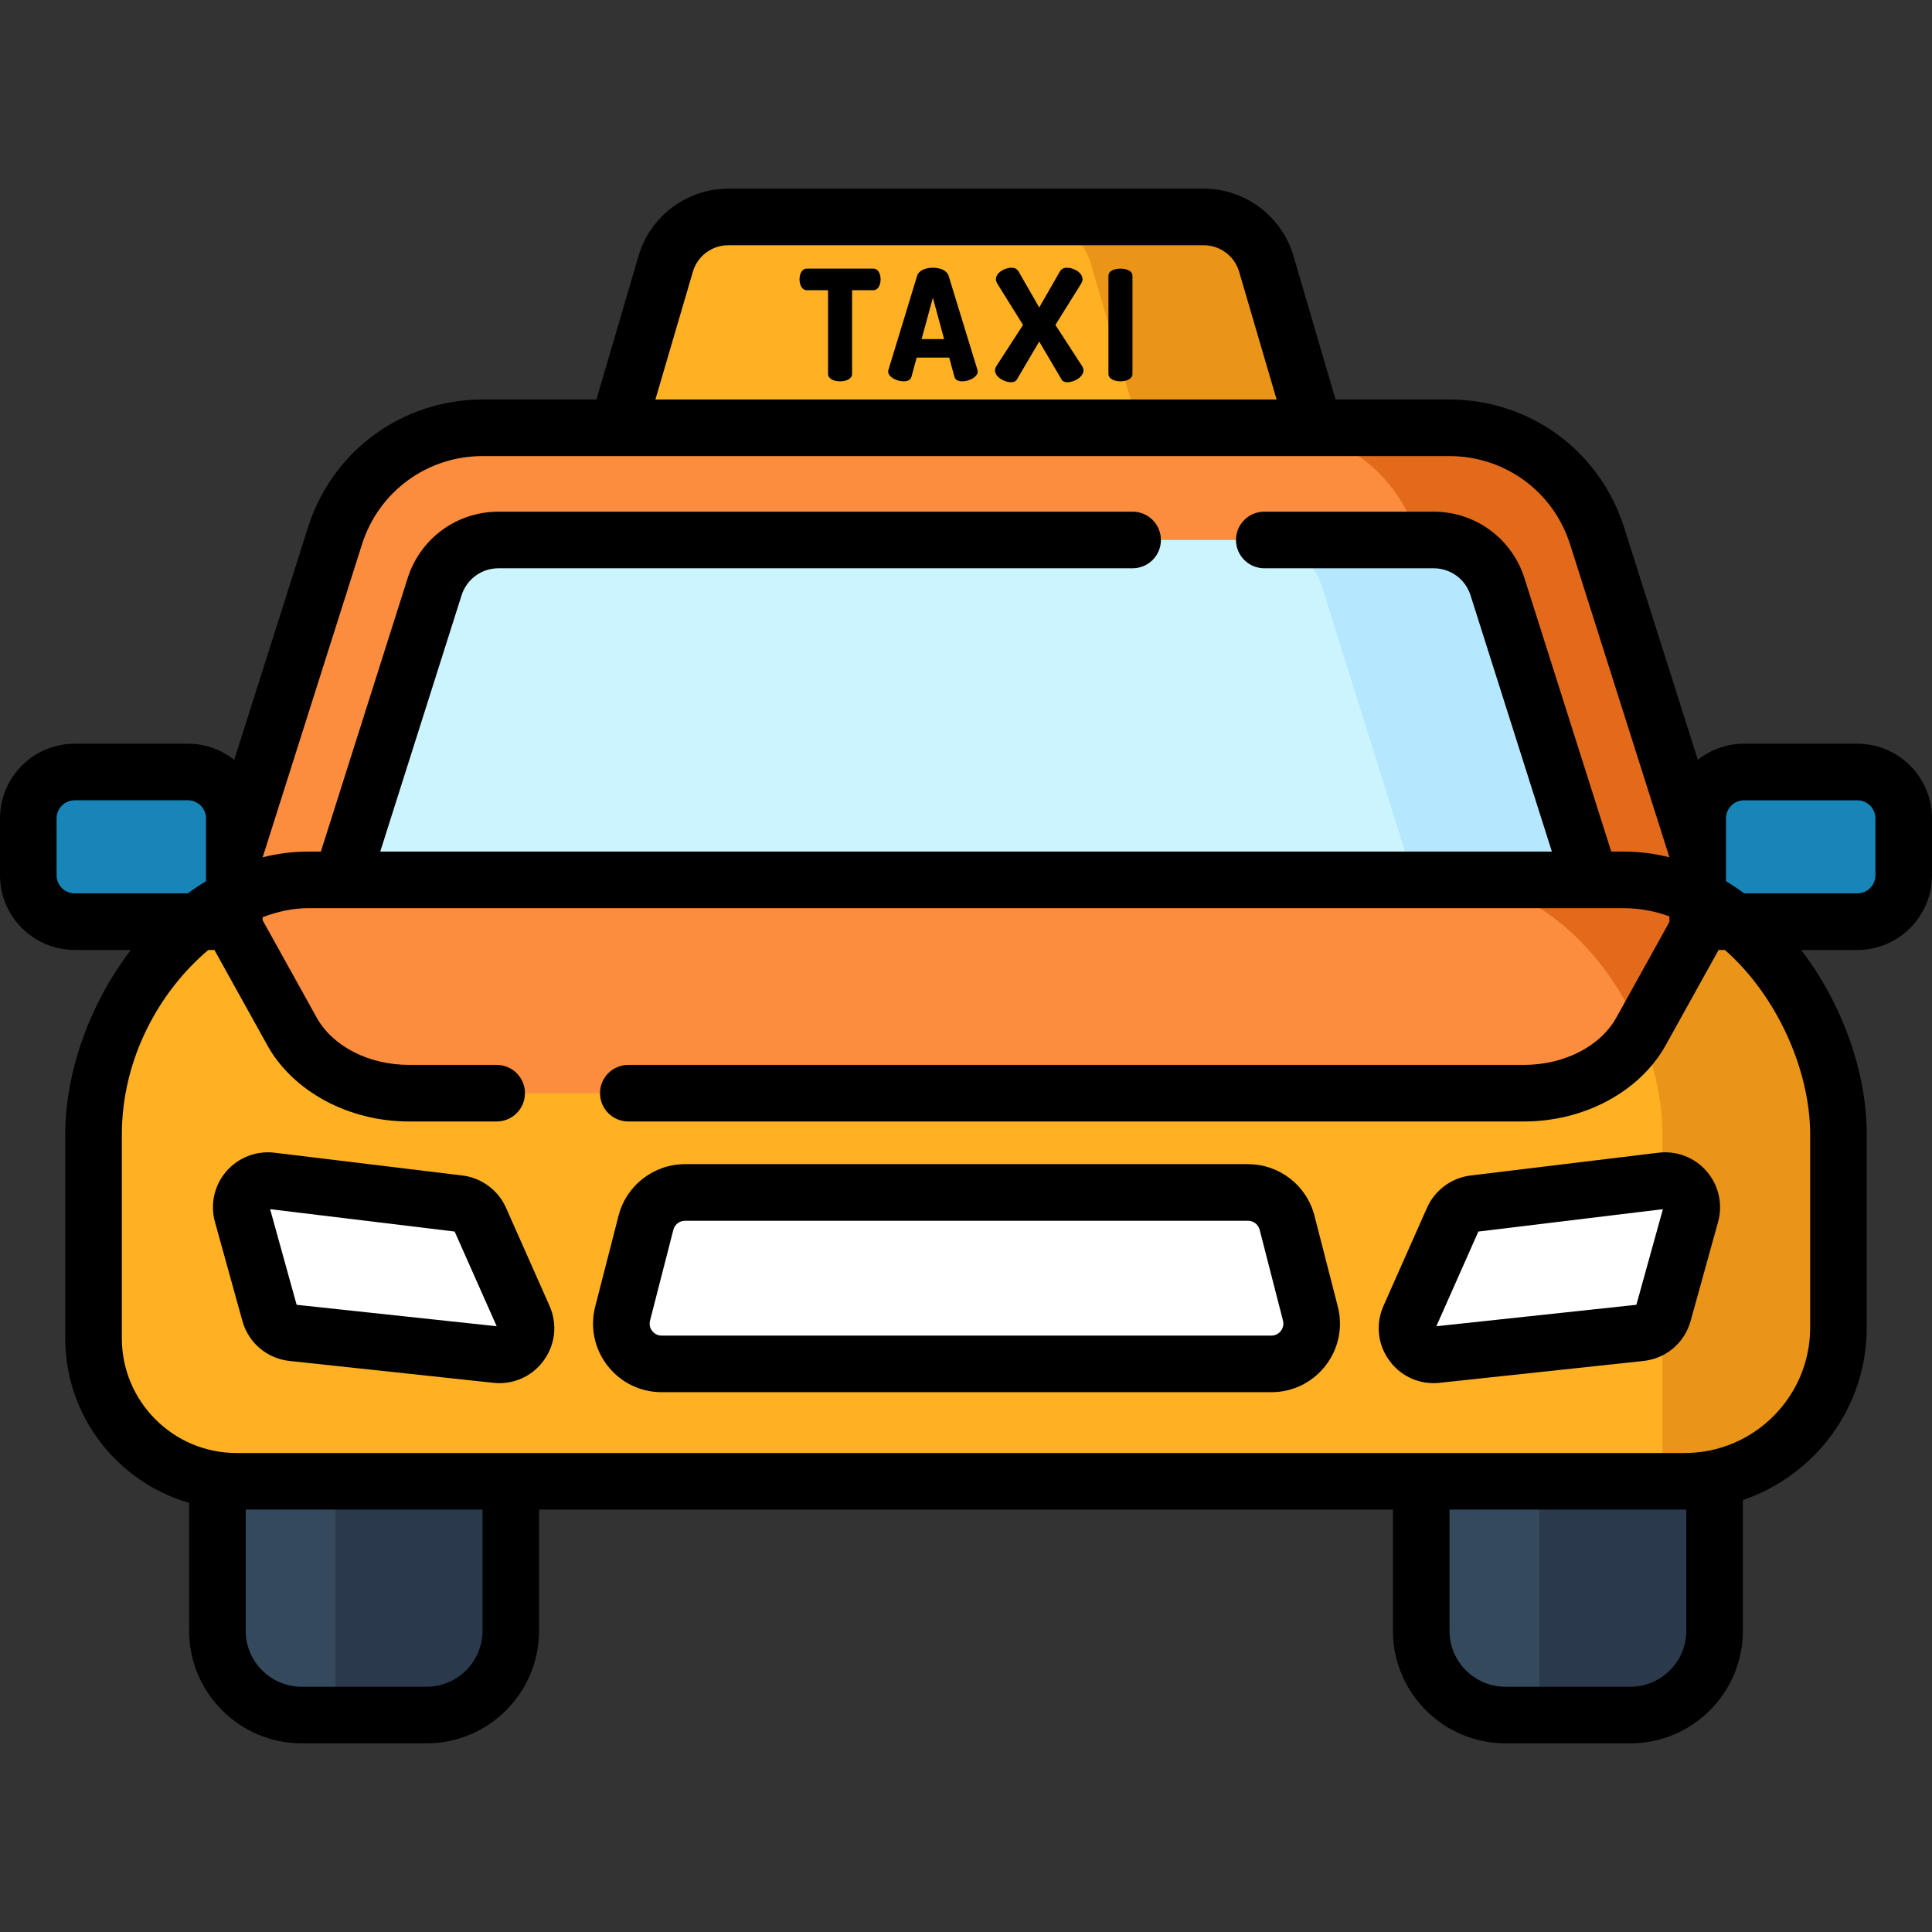
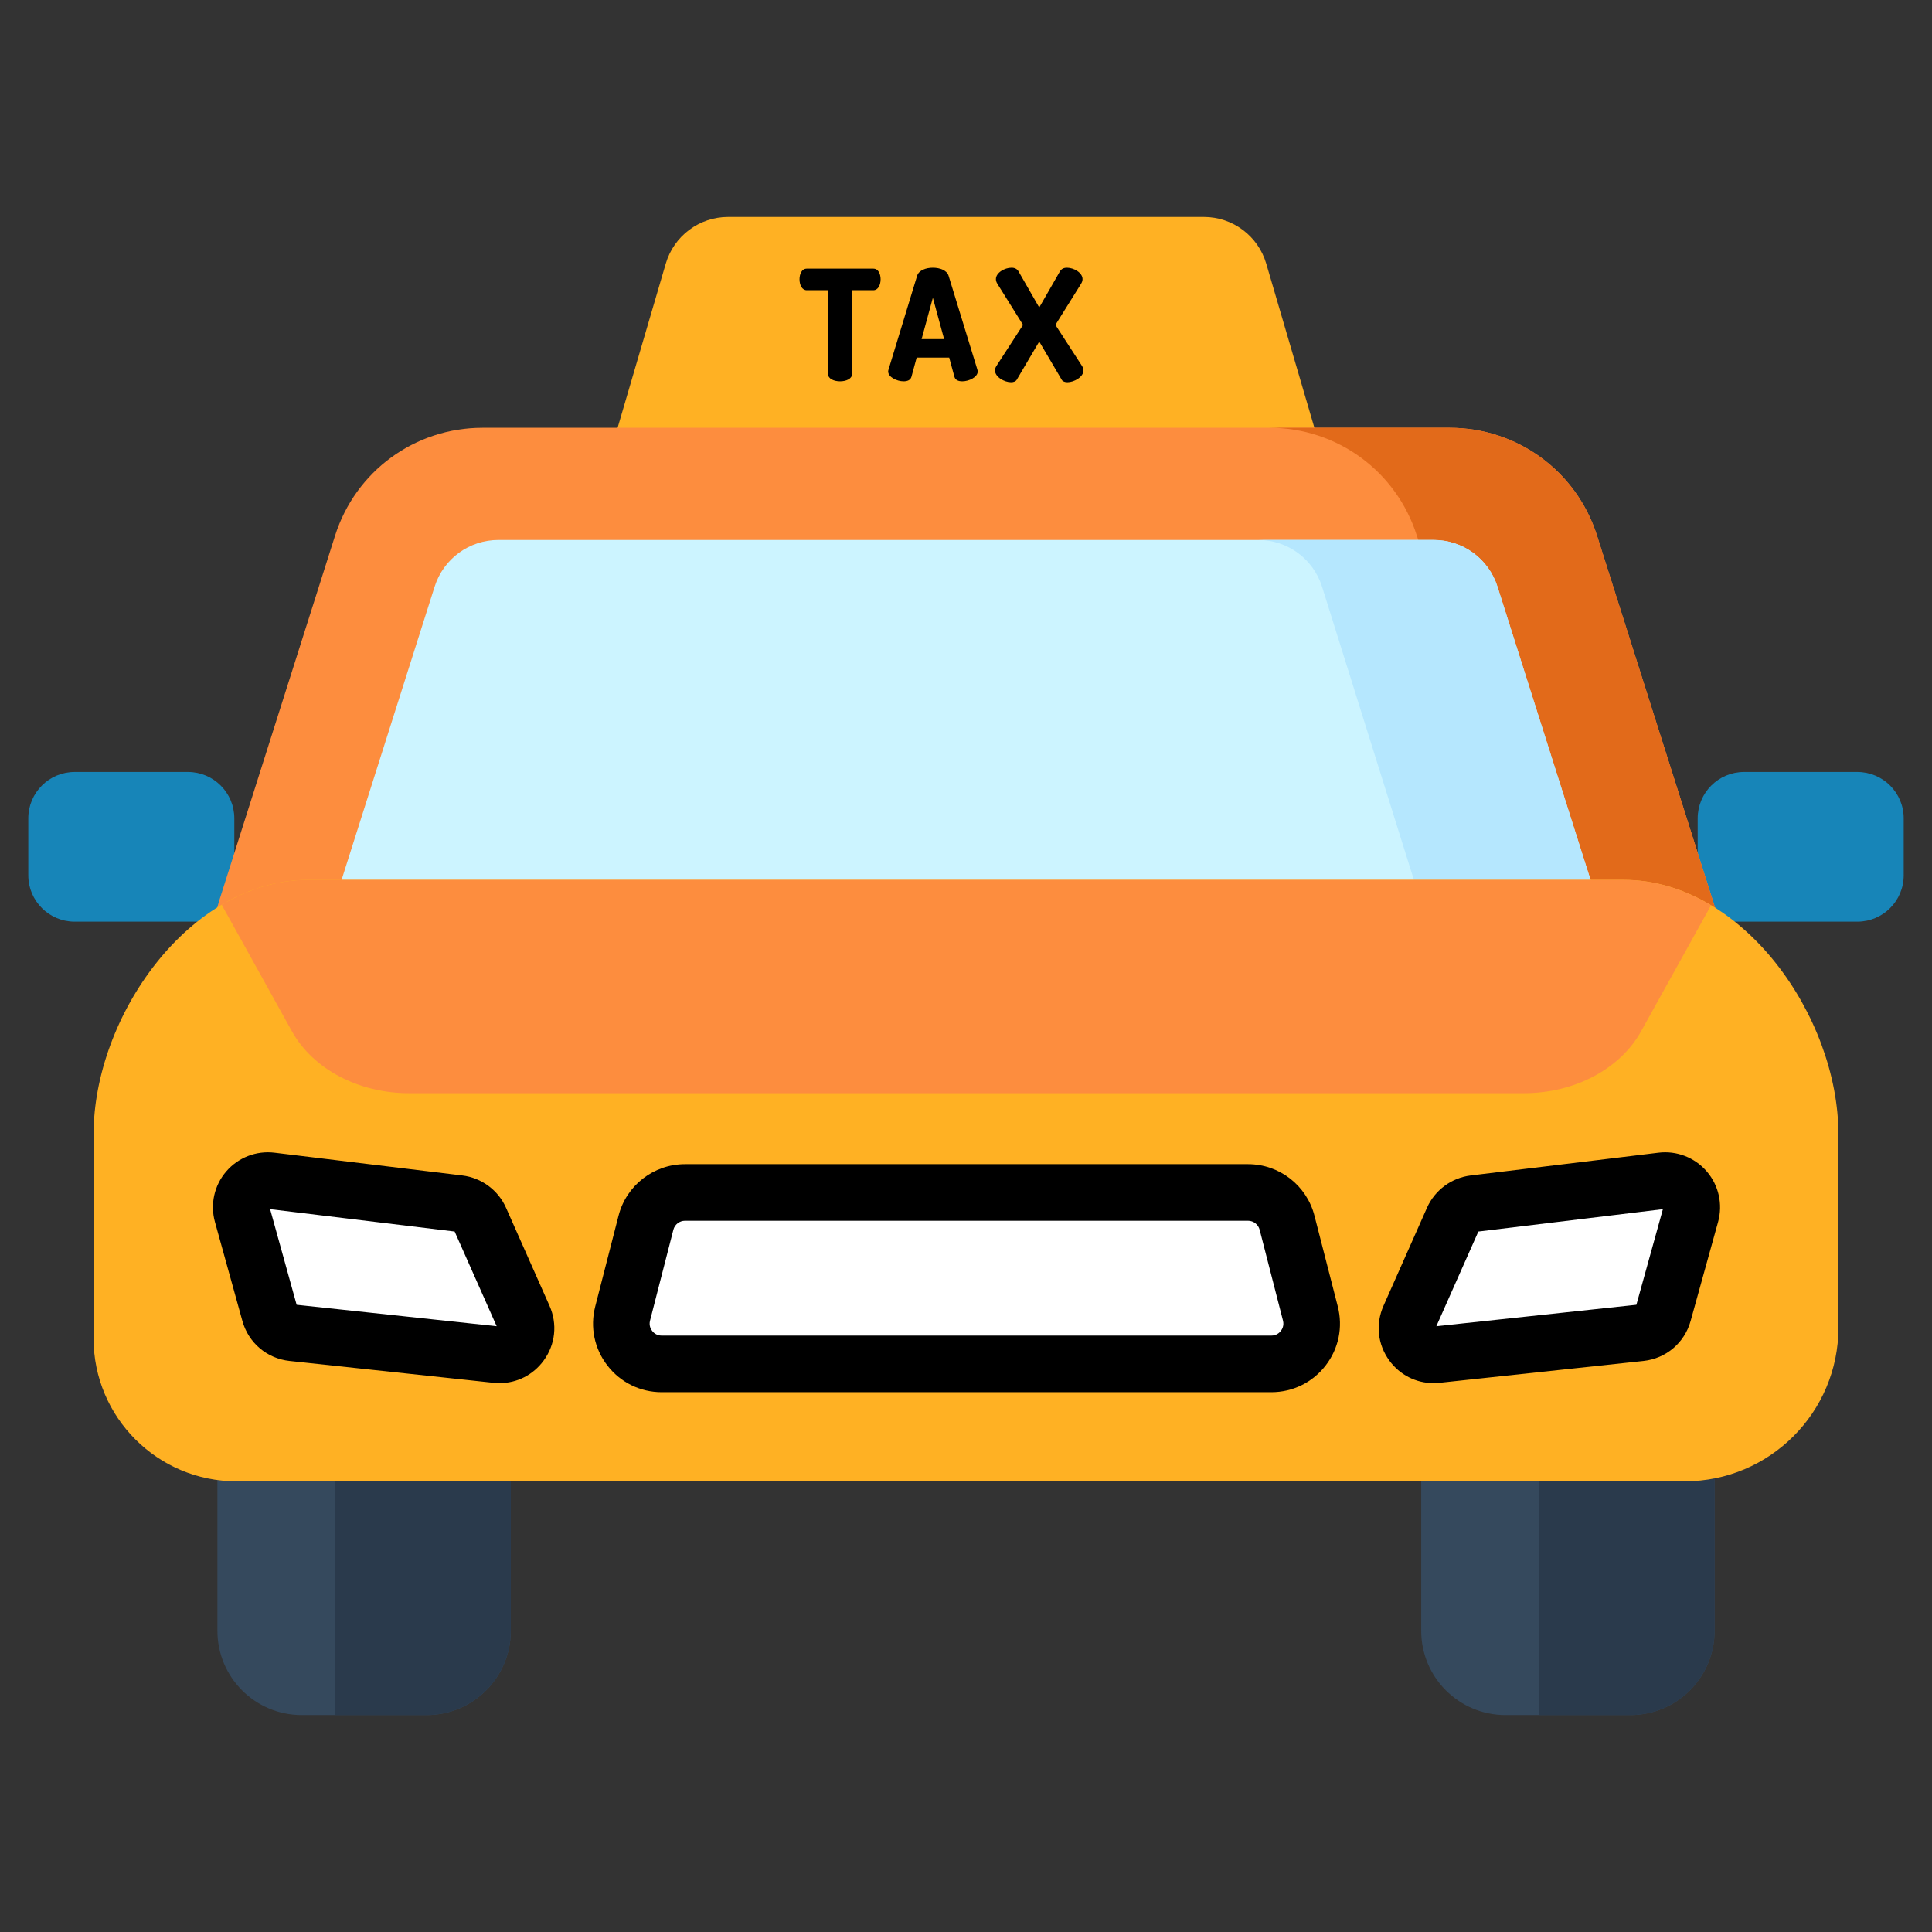
<svg xmlns="http://www.w3.org/2000/svg" version="1.1" id="Capa_1" x="0px" y="0px" viewBox="0 0 512 512" style="enable-background:new 0 0 512 512;" xml:space="preserve">
  <rect x="0" y="0" width="512" height="512" fill="#333333" stroke="none" />
  <g>
    <path style="fill:#35495D;" d="M59.119,387.253c-0.503,0-1.003-0.014-1.5-0.039v44.966c0,12.33,9.996,22.326,22.326,22.326h33.094   c12.33,0,22.326-9.996,22.326-22.326v-44.927H59.119z" />
    <path style="fill:#35495D;" d="M378.135,387.253c-0.503,0-1.003-0.014-1.5-0.039v44.966c0,12.33,9.996,22.326,22.326,22.326h33.094   c12.33,0,22.326-9.996,22.326-22.326v-44.927H378.135z" />
  </g>
  <g>
    <path style="fill:#2A3A4C;" d="M407.89,387.253v67.253h24.165c12.33,0,22.326-9.996,22.326-22.326v-44.927H407.89z" />
    <path style="fill:#2A3A4C;" d="M88.873,387.253v67.253h24.165c12.33,0,22.326-9.996,22.326-22.326v-44.927H88.873z" />
  </g>
  <g>
    <path style="fill:#1785B8;" d="M449.905,244.249h42.309c6.786,0,12.287-5.501,12.287-12.287v-15.091   c0-6.786-5.501-12.287-12.287-12.287h-30.022c-6.786,0-12.287,5.501-12.287,12.287V244.249z" />
    <path style="fill:#1785B8;" d="M62.095,244.249H19.786c-6.786,0-12.287-5.501-12.287-12.287v-15.091   c0-6.786,5.501-12.287,12.287-12.287h30.022c6.786,0,12.287,5.501,12.287,12.287C62.095,216.871,62.095,244.249,62.095,244.249z" />
  </g>
  <path style="fill:#FFB123;" d="M319.037,57.496H192.963c-7.648,0-14.38,5.041-16.532,12.38l-14.924,50.878h188.987L335.57,69.876  C333.417,62.538,326.685,57.496,319.037,57.496z" />
-   <path style="fill:#EA9518;" d="M335.57,69.876c-2.153-7.338-8.885-12.38-16.532-12.38h-46.491c7.648,0,14.38,5.041,16.532,12.38  l14.924,50.878h46.491L335.57,69.876z" />
  <path style="fill:#FD8D3E;" d="M452.663,260.401c3.27-6.107,3.939-13.285,1.843-19.888l-31.272-98.535  c-5.43-17.111-21.139-28.608-39.092-28.608H127.879c-17.953,0-33.662,11.497-39.092,28.608l-30.68,96.673  c-2.505,7.893-1.688,16.479,2.319,23.726c0.105,0.191,0.167,0.297,0.173,0.299c16.214,24.463,374.602,24.466,390.817,0.007  C451.437,262.677,451.944,261.743,452.663,260.401z" />
  <path style="fill:#E26A1A;" d="M454.506,240.513l-31.272-98.535c-5.43-17.111-21.139-28.608-39.092-28.608h-47.741  c17.953,0,33.662,11.497,39.092,28.608l42.236,130.928c18.67-2.723,30.974-6.13,33.688-10.222c0.02-0.006,0.527-0.94,1.245-2.283  C455.932,254.294,456.601,247.115,454.506,240.513z" />
  <path style="fill:#CCF4FF;" d="M256.041,261.441c-93.704-0.001-152.659-5.937-170.851-10.904c0.049-0.526,0.154-1.05,0.317-1.562  l29.667-93.481c2.353-7.416,9.16-12.397,16.939-12.397h247.802c7.778,0,14.585,4.982,16.938,12.396l30.152,95.002  c-17.981,4.975-76.986,10.945-170.934,10.945C256.058,261.441,256.053,261.441,256.041,261.441z" />
  <path style="fill:#B5E7FE;" d="M350.362,155.494l31.754,101.367c22.101-1.943,37.225-4.244,44.889-6.365l-30.152-95.002  c-2.352-7.415-9.16-12.396-16.938-12.396h-46.491C341.202,143.098,348.009,148.079,350.362,155.494z" />
  <path style="fill:#FFB123;" d="M446.47,392.56H62.667c-20.918,0-37.876-16.957-37.876-37.875v-53.979  c0-31.412,25.464-67.527,56.876-67.527h348.665c31.412,0,56.876,36.116,56.876,67.527v51.117  C487.208,374.321,468.969,392.56,446.47,392.56z" />
-   <path style="fill:#EA9518;" d="M430.333,233.178h-46.658c31.411,0,56.876,36.116,56.876,67.527v91.855h5.919  c22.499,0,40.738-18.239,40.738-40.738v-51.117C487.208,269.294,461.744,233.178,430.333,233.178z" />
  <g>
    <path style="fill:#FFFFFF;" d="M71.855,312.922l49.776,6.037c2.472,0.3,4.604,1.877,5.614,4.153l11.53,25.989   c2.209,4.979-1.803,10.481-7.219,9.901l-54.031-5.792c-2.884-0.309-5.287-2.348-6.062-5.142l-7.275-26.234   C62.842,316.981,66.856,312.316,71.855,312.922z" />
    <path style="fill:#FFFFFF;" d="M440.413,312.922l-49.776,6.037c-2.472,0.3-4.604,1.877-5.614,4.153l-11.53,25.989   c-2.209,4.979,1.803,10.481,7.219,9.901l54.031-5.792c2.884-0.309,5.287-2.348,6.062-5.142l7.275-26.234   C449.426,316.981,445.413,312.316,440.413,312.922z" />
    <path style="fill:#FFFFFF;" d="M336.912,361.448H175.356c-6.982,0-12.089-6.585-10.352-13.348l6.18-24.057   c1.214-4.725,5.473-8.029,10.352-8.029h149.197c4.879,0,9.138,3.304,10.352,8.029l6.18,24.057   C349.002,354.863,343.894,361.448,336.912,361.448z" />
  </g>
  <path style="fill:#FD8D3E;" d="M77.373,273.32c5.541,9.981,17.653,16.385,30.993,16.385h295.537c13.34,0,25.452-6.403,30.993-16.385  l18.551-33.417c-7.064-4.227-14.881-6.726-23.114-6.726H81.667c-8.155,0-15.902,2.45-22.913,6.604L77.373,273.32z" />
-   <path style="fill:#E26A1A;" d="M434.751,273.557c0.046-0.08,0.099-0.156,0.144-0.237l18.551-33.417  c-0.001-0.001-0.003-0.002-0.004-0.002c-0.863-0.516-1.738-1.006-2.623-1.469c-0.024-0.013-0.048-0.026-0.072-0.039  c-0.774-0.404-1.558-0.782-2.347-1.143c-0.148-0.068-0.296-0.139-0.445-0.205c-0.433-0.193-0.869-0.379-1.306-0.559  c-0.514-0.21-1.031-0.412-1.551-0.604c-0.367-0.136-0.736-0.265-1.105-0.391c-0.597-0.203-1.196-0.396-1.8-0.573  c-0.293-0.086-0.588-0.167-0.883-0.247c-0.681-0.185-1.365-0.358-2.054-0.509c-0.217-0.048-0.435-0.09-0.653-0.134  c-0.764-0.155-1.531-0.296-2.305-0.409c-0.143-0.021-0.287-0.037-0.43-0.057c-0.844-0.114-1.691-0.21-2.545-0.272  c-0.071-0.005-0.143-0.007-0.214-0.012c-0.92-0.062-1.845-0.099-2.776-0.099h-46.658  C406.103,233.178,425.491,251.592,434.751,273.557z" />
  <path d="M231.45,71.195h-17.648c-1.348,0-1.92,1.471-1.92,2.819c0,1.552,0.695,2.9,1.92,2.9h5.638v22.182  c0,1.307,1.594,1.961,3.187,1.961s3.186-0.654,3.186-1.961V76.914h5.637c1.226,0,1.92-1.348,1.92-2.9  C233.37,72.665,232.798,71.195,231.45,71.195z" />
  <path d="M251.385,73.074c-0.449-1.43-2.287-2.124-4.167-2.124c-1.879,0-3.717,0.694-4.166,2.124l-7.599,24.919  c-0.041,0.164-0.082,0.327-0.082,0.449c0,1.512,2.328,2.614,4.085,2.614c1.022,0,1.839-0.327,2.084-1.184l1.389-5.107h8.62  l1.389,5.107c0.246,0.857,1.063,1.184,2.084,1.184c1.757,0,4.086-1.103,4.086-2.614c0-0.123-0.042-0.286-0.082-0.449L251.385,73.074  z M244.235,89.864l2.982-10.948l2.982,10.948H244.235z" />
  <path d="M279.694,86.105l6.781-10.866c0.286-0.45,0.409-0.858,0.409-1.266c0-1.716-2.328-3.023-4.125-3.023  c-0.899,0-1.512,0.327-1.921,1.062l-5.433,9.477l-5.434-9.477c-0.409-0.736-1.021-1.062-1.92-1.062  c-1.797,0-4.126,1.307-4.126,3.023c0,0.409,0.122,0.817,0.408,1.266l6.782,10.866l-7.067,10.907  c-0.246,0.409-0.368,0.776-0.368,1.144c0,1.757,2.492,3.145,4.249,3.145c0.653,0,1.226-0.204,1.511-0.654l5.965-10.131l5.965,10.131  c0.245,0.449,0.858,0.654,1.511,0.654c1.757,0,4.249-1.389,4.249-3.145c0-0.368-0.122-0.736-0.368-1.144L279.694,86.105z" />
-   <path d="M296.931,71.195c-1.594,0-3.186,0.572-3.186,1.92v25.981c0,1.307,1.593,1.961,3.186,1.961c1.594,0,3.186-0.654,3.186-1.961  V73.115C300.117,71.767,298.525,71.195,296.931,71.195z" />
-   <path d="M492.214,197.086h-30.022c-4.624,0-8.872,1.606-12.245,4.274l-19.566-61.651c-6.423-20.24-25.005-33.838-46.24-33.838  h-30.199l-11.177-38.106c-3.068-10.461-12.826-17.768-23.728-17.768H192.963c-10.902,0-20.66,7.306-23.728,17.768l-11.177,38.106  H127.88c-21.235,0-39.817,13.598-46.239,33.838l-19.57,61.665c-3.375-2.676-7.631-4.288-12.263-4.288H19.786  C8.876,197.086,0,205.962,0,216.872v15.091c0,10.91,8.876,19.785,19.786,19.785h14.877c-10.832,14.196-17.369,32.231-17.369,48.957  v53.979c0,20.666,13.894,38.137,32.827,43.595v33.9c0,16.445,13.379,29.824,29.824,29.824h33.094  c16.445,0,29.824-13.379,29.824-29.824v-32.121h226.274v32.121c0,16.445,13.379,29.824,29.824,29.824h33.094  c16.445,0,29.824-13.379,29.824-29.824v-34.66c19.062-6.445,32.827-24.488,32.827-45.698v-51.116  c0-16.727-6.537-34.762-17.369-48.957h14.877c10.91,0,19.786-8.876,19.786-19.785v-15.091  C512,205.962,503.124,197.086,492.214,197.086z M183.626,71.986c1.207-4.116,5.047-6.991,9.337-6.991h126.075  c4.29,0,8.13,2.875,9.337,6.991l9.939,33.885H173.686L183.626,71.986z M69.593,227.163c0.062-0.158,0.127-0.314,0.179-0.478  l26.163-82.439c4.437-13.983,17.274-23.377,31.944-23.377l0,0c0.01,0,0,0,0.01,0h256.253c0.008,0,0,0,0.008,0  c0.009,0-0.017,0-0.008,0l0,0c14.67,0,27.507,9.395,31.945,23.377l26.32,82.931v0.018c-3.899-0.984-7.933-1.516-12.074-1.516h-3.337  L404,153.226c-3.346-10.543-13.024-17.627-24.085-17.627h-44.869c-4.141,0-7.499,3.357-7.499,7.499c0,4.141,3.357,7.499,7.499,7.499  h44.869c4.496,0,8.431,2.879,9.791,7.166l21.556,67.917H100.767l21.554-67.916c1.36-4.286,5.295-7.167,9.791-7.167h168.044  c4.141,0,7.499-3.357,7.499-7.499c0-4.141-3.357-7.499-7.499-7.499H132.113c-11.061,0-20.741,7.084-24.086,17.628l-22.994,72.452  h-3.366c-4.141,0-8.175,0.532-12.074,1.516C69.593,227.195,69.593,227.163,69.593,227.163z M19.786,236.751  c-2.641,0-4.789-2.148-4.789-4.788v-15.091c0-2.64,2.148-4.788,4.789-4.788h30.022c2.64,0,4.788,2.148,4.788,4.788v16.653  c-1.65,0.995-3.26,2.073-4.828,3.226H19.786z M127.866,432.18c0,8.176-6.652,14.827-14.827,14.827H79.945  c-8.176,0-14.827-6.652-14.827-14.827v-32.121h62.749L127.866,432.18L127.866,432.18z M446.883,432.18  c0,8.176-6.652,14.827-14.827,14.827h-33.094c-8.176,0-14.827-6.652-14.827-14.827v-32.121h62.336c0.138,0,0.274-0.009,0.413-0.01  v32.131H446.883z M479.71,300.705v51.116c0,18.329-14.911,33.24-33.24,33.24H62.667c-16.75,0-30.377-13.627-30.377-30.377v-53.979  c0-20.257,10.03-38.096,22.921-48.957h1.609l13.996,25.212c6.827,12.297,21.566,20.244,37.549,20.244h23.257  c4.141,0,7.499-3.357,7.499-7.499s-3.357-7.499-7.499-7.499h-23.257c-10.621,0-20.212-4.917-24.436-12.525l-14.336-25.824v-0.785  c4.054-1.55,8.136-2.396,12.074-2.396l0,0c0.008,0-0.008,0,0,0s-0.008,0,0,0h348.665c0.008,0-0.008,0,0,0s-0.008,0,0,0l0,0  c4.169,0,8.212,0.772,12.074,2.161v1.412c0,0.028,0.004,0.055,0.004,0.083l-14.072,25.349c-4.224,7.609-13.816,12.525-24.436,12.525  h-237.39c-4.141,0-7.499,3.357-7.499,7.499s3.357,7.499,7.499,7.499h237.391c15.983,0,30.722-7.946,37.548-20.244l13.996-25.212  h1.665C470.723,263.696,479.71,283.346,479.71,300.705z M497.003,231.963c0,2.64-2.148,4.788-4.789,4.788h-29.982  c-1.568-1.152-3.178-2.231-4.828-3.226v-7.506c0-0.026,0-0.052,0-0.077v-9.069c0-2.64,2.148-4.788,4.788-4.788h30.022  c2.641,0,4.789,2.148,4.789,4.788V231.963z" />
  <path d="M134.099,320.071c-2.069-4.664-6.5-7.942-11.565-8.556l-49.776-6.036c-4.836-0.589-9.622,1.268-12.8,4.962  c-3.178,3.694-4.298,8.702-2.995,13.397l7.275,26.235c1.607,5.794,6.509,9.953,12.488,10.594l54.031,5.792  c0.539,0.058,1.074,0.086,1.606,0.086c4.638,0,8.935-2.169,11.721-5.99c3.105-4.258,3.682-9.677,1.545-14.494L134.099,320.071z   M78.611,345.785l-7.027-25.342l48.904,5.931l11.134,25.093L78.611,345.785z" />
  <path d="M439.51,305.478l-49.776,6.036c-5.065,0.614-9.497,3.893-11.565,8.556l-11.531,25.99  c-2.137,4.817-1.559,10.235,1.546,14.494c2.786,3.821,7.083,5.99,11.721,5.99c0.532,0,1.068-0.028,1.606-0.086l54.031-5.792  c5.979-0.641,10.881-4.799,12.488-10.594l7.275-26.234c1.302-4.695,0.183-9.704-2.995-13.397  C449.132,306.746,444.345,304.892,439.51,305.478z M433.657,345.785l-53.01,5.682l11.133-25.093l48.904-5.931L433.657,345.785z" />
  <path d="M348.348,322.177c-2.067-8.043-9.311-13.661-17.615-13.661H181.536c-8.306,0-15.549,5.618-17.615,13.661l-6.18,24.058  c-1.409,5.484-0.227,11.197,3.244,15.671c3.471,4.474,8.708,7.041,14.371,7.041h161.557c5.663,0,10.901-2.566,14.371-7.041  c3.471-4.475,4.652-10.187,3.244-15.67L348.348,322.177z M339.433,352.715c-0.358,0.461-1.161,1.235-2.521,1.235H175.356  c-1.36,0-2.163-0.774-2.52-1.235c-0.358-0.461-0.908-1.432-0.569-2.749l6.18-24.058c0.362-1.41,1.633-2.396,3.089-2.396h149.197  c1.457,0,2.728,0.985,3.09,2.396l6.179,24.058C340.34,351.283,339.791,352.254,339.433,352.715z" />
  <g>
</g>
  <g>
</g>
  <g>
</g>
  <g>
</g>
  <g>
</g>
  <g>
</g>
  <g>
</g>
  <g>
</g>
  <g>
</g>
  <g>
</g>
  <g>
</g>
  <g>
</g>
  <g>
</g>
  <g>
</g>
  <g>
</g>
</svg>